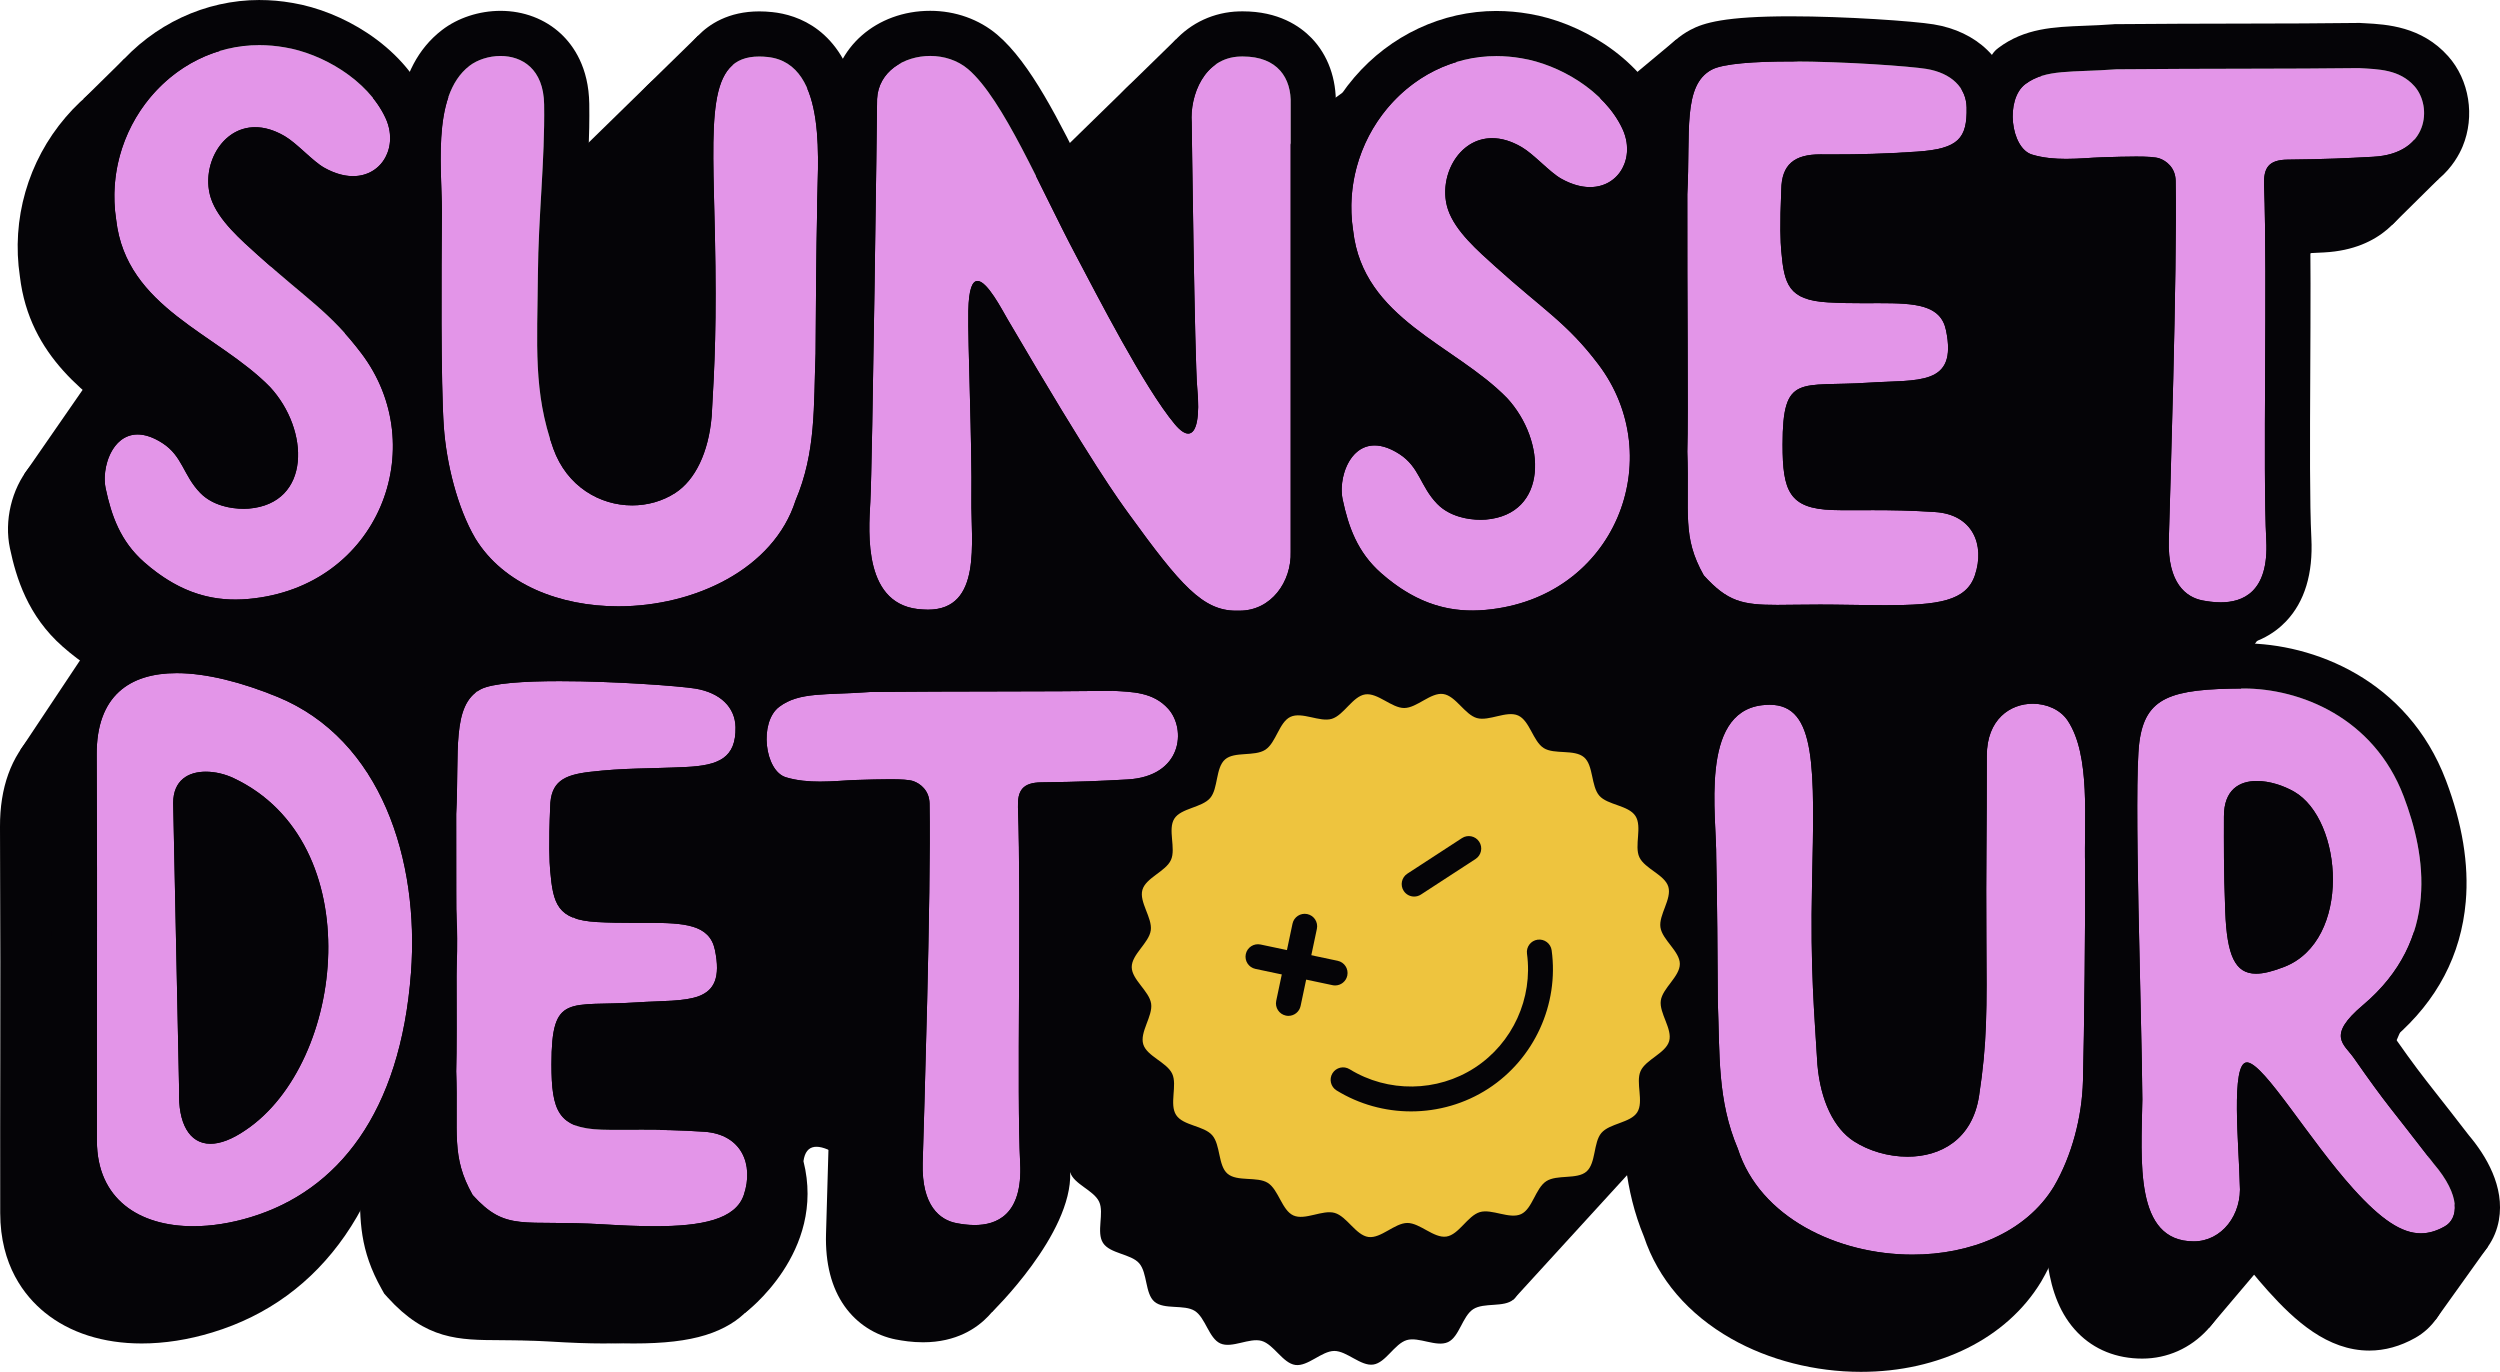
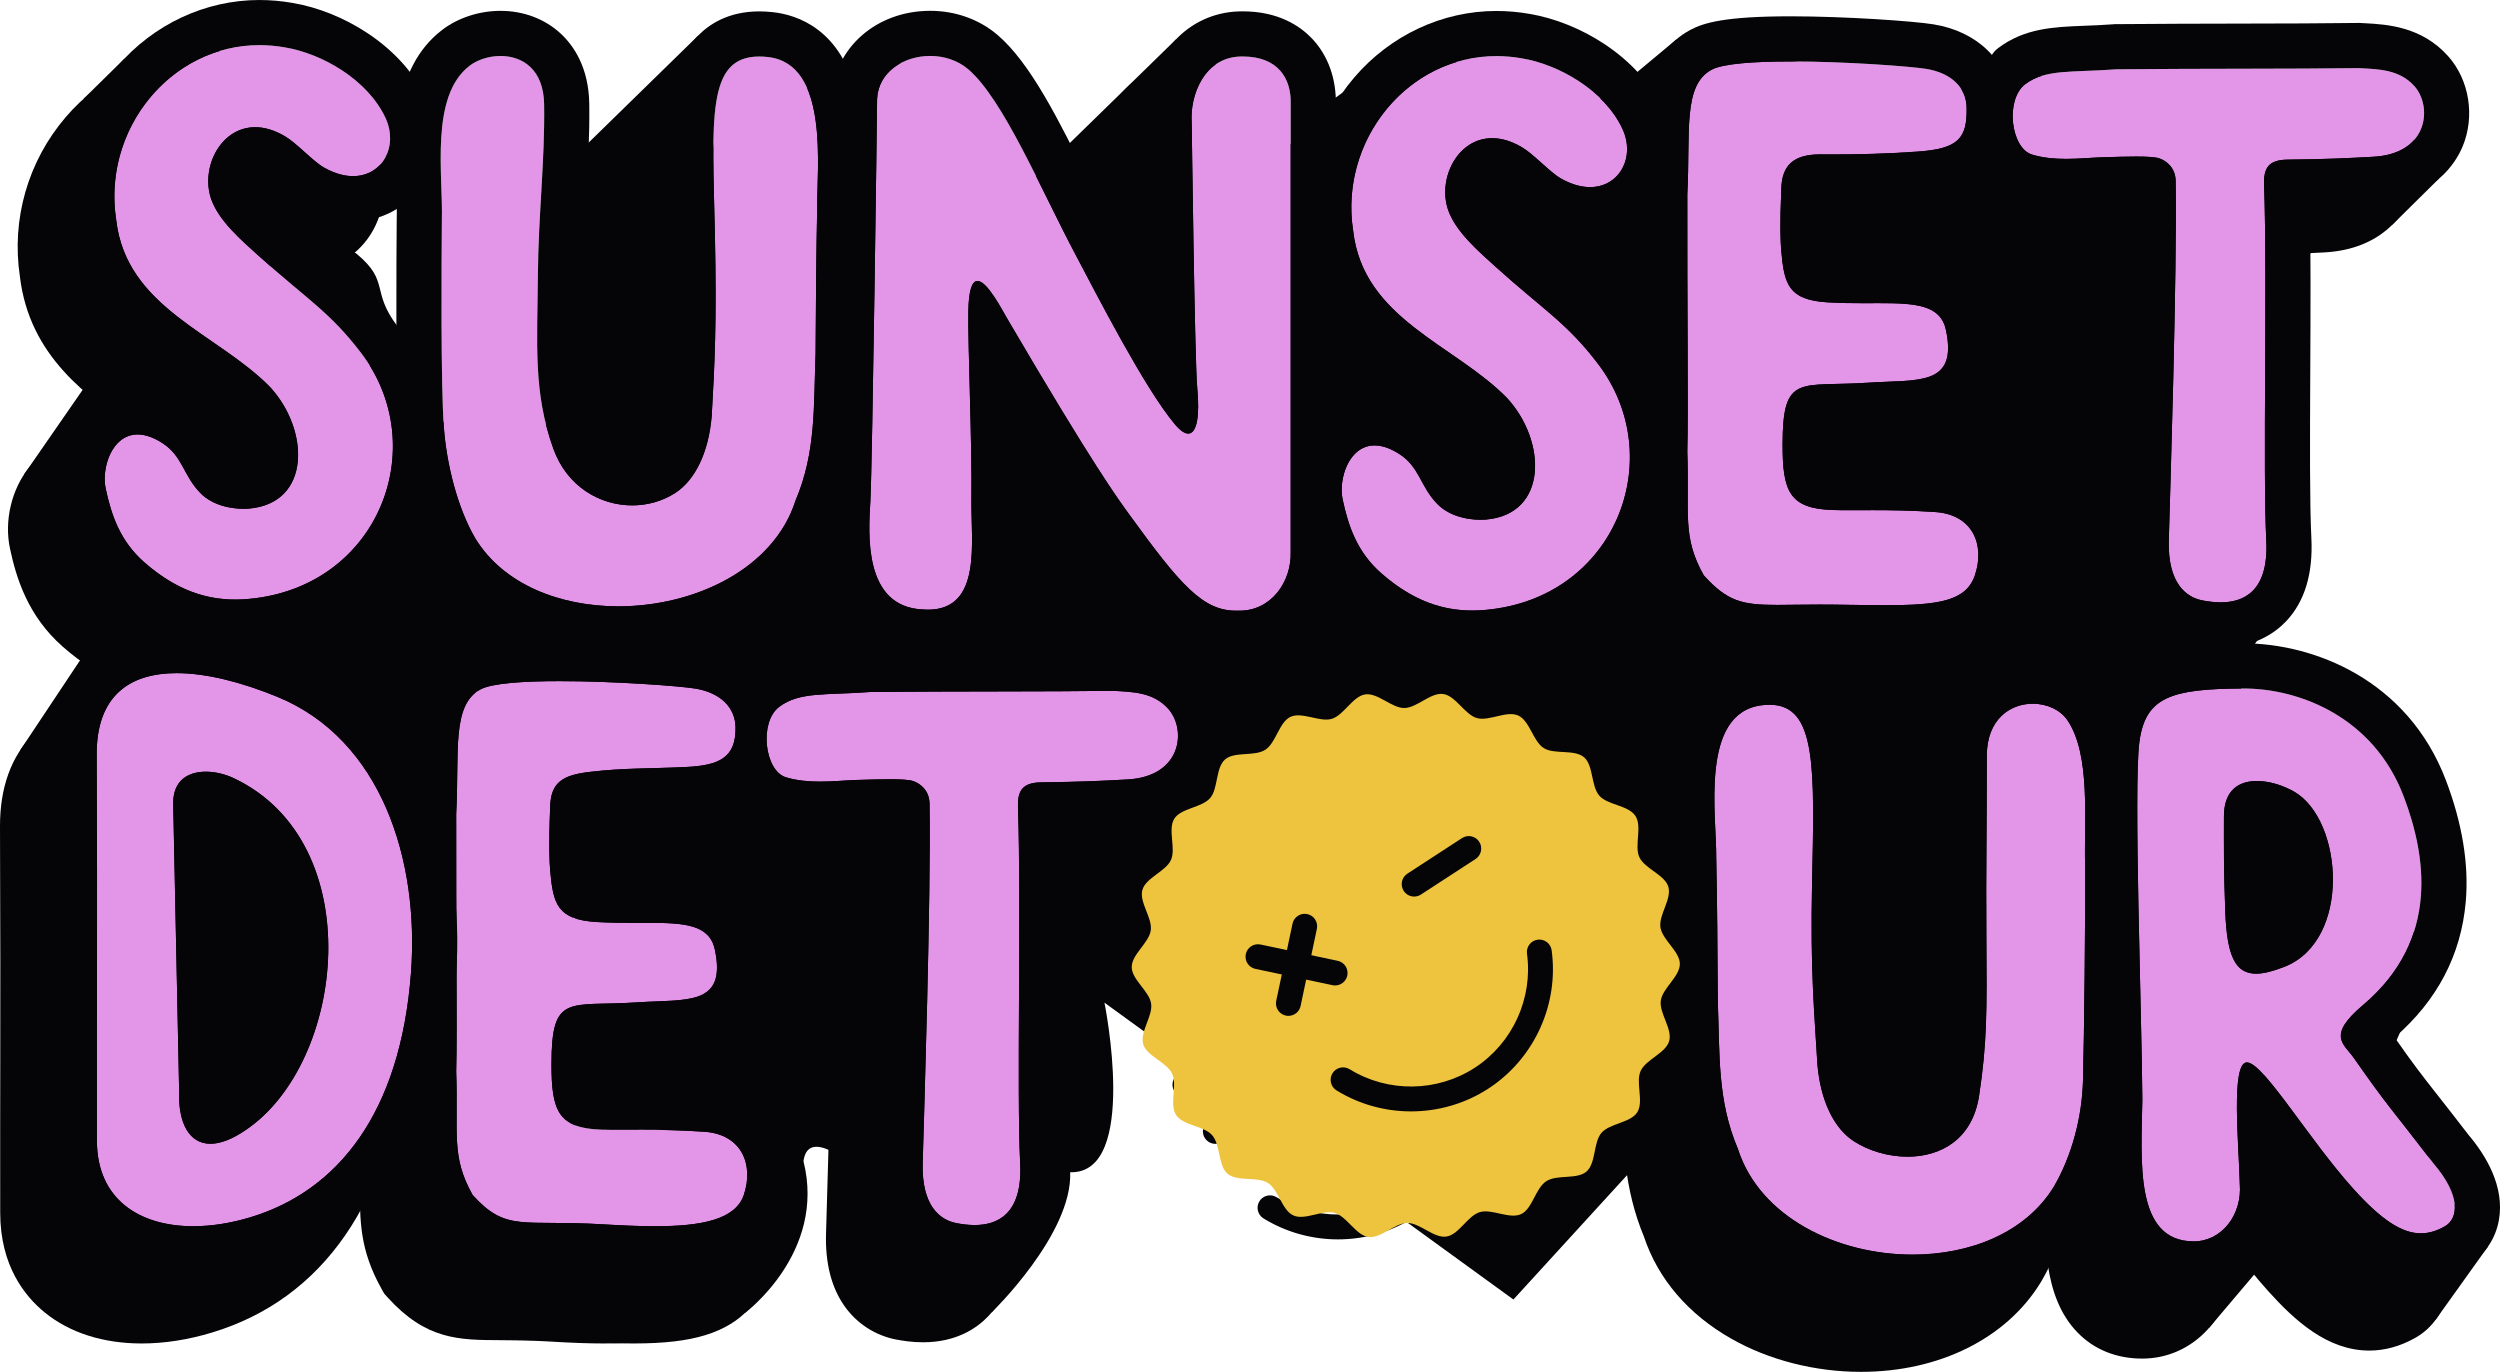
<svg xmlns="http://www.w3.org/2000/svg" viewBox="0 0 1163.22 638.31" id="Layer_2">
  <defs>
    <style>
      .cls-1 {
        fill: #e395e8;
      }

      .cls-2 {
        fill: #050407;
      }

      .cls-3 {
        fill: #eec43e;
      }
    </style>
  </defs>
  <g id="Pink">
    <g>
      <polygon points="38.81 46.05 57.9 27.27 64.76 45.42 38.81 46.05" class="cls-2" />
      <path d="M1134.64,83.3l-21.32,21.08-41.12,14.45-5.44,156.56-27.09,37.24h0l95.8,239.44,22.14,27.96-24.32,34.01-78.61-27.88-26.75,31.6-49.39-31.83-80.16-8.33-126.63-46.89-67.58,73.94-190.28-138.12s16.22,79.84-15.94,78.9c1.07,28.83-36.52,65.2-36.52,65.2,0,0-82.99-104.01-87.59-70.34,10.72,42.47-27.2,70.6-27.2,70.6l-132.94-308.66L750.54,42.9l29.3-24.44" class="cls-2" />
      <polyline points="9.28 349.26 48.73 289.97 11.15 220.82 50.54 163.93 191.76 171.14 229.43 363.55 9.28 349.26" class="cls-2" />
      <polyline points="547.4 18.09 482.05 81.89 405 331.97 543.61 339.84" class="cls-2" />
      <polyline points="324.89 16.51 267.26 72.82 253.24 235.21 356.05 241.14 324.89 16.51" class="cls-2" />
-       <path d="M377.39,112.08c-.1,3.5-.19,6.52-.17,8.82v.35s0,.34,0,.34c-.43,19.31-.58,42.6-.72,65.13v1.46s-.01.35-.01.35v.34c-.16,3.84-.26,7.71-.35,11.45-.5,20.23-1.02,41.15-10.28,63.46-6.58,19.75-20.81,36.18-41.2,47.56-17.7,9.88-39.35,15.33-60.95,15.33-16.88,0-33.18-3.33-47.15-9.61-16.03-7.21-28.95-18.32-37.37-32.13l-.09-.17-.1-.16c-9.31-15.91-15.82-38.63-17.42-60.76-1.56-21.73-1.13-79.3-.98-98.22v-.44c.11-3.68-.05-8.39-.22-13.38-.81-23.81-1.92-56.42,21.29-74.27,7.37-5.68,10.94,8.88,20.89,8.88,10.75,0,27.1-14.01,34.48-7.1,5.87,5.5,12.91,15.62,13.15,32.57.21,14.97-.62,29.45-1.43,43.45-.68,11.74-1.38,23.88-1.48,36.48-.04,4.62-.11,8.99-.18,13.22-.41,24.82-.67,41.23,6.14,60.18,4.16,11.59,14.01,12.49,16.93,12.49,3.19,0,6.17-.84,8.63-2.43,2.09-1.35,6.3-7.18,7.42-19.66,1.4-24.28,2.26-43.2,1.44-82.04-.1-4.52-.2-8.88-.31-13.05-.43-17.21-.8-32.07.17-44.1.92-11.49,3.28-26,13.38-36.36,4.98-5.11,13.95-11.21,28.39-11.21,1.94,0,3.98.11,6.05.33,11.69,1.22,32.35,7.97,39.5,39.48,3.37,14.81,2.89,31.35,2.55,43.42Z" class="cls-2" />
+       <path d="M377.39,112.08c-.1,3.5-.19,6.52-.17,8.82v.35s0,.34,0,.34c-.43,19.31-.58,42.6-.72,65.13v1.46s-.01.35-.01.35v.34c-.16,3.84-.26,7.71-.35,11.45-.5,20.23-1.02,41.15-10.28,63.46-6.58,19.75-20.81,36.18-41.2,47.56-17.7,9.88-39.35,15.33-60.95,15.33-16.88,0-33.18-3.33-47.15-9.61-16.03-7.21-28.95-18.32-37.37-32.13l-.09-.17-.1-.16v-.44c.11-3.68-.05-8.39-.22-13.38-.81-23.81-1.92-56.42,21.29-74.27,7.37-5.68,10.94,8.88,20.89,8.88,10.75,0,27.1-14.01,34.48-7.1,5.87,5.5,12.91,15.62,13.15,32.57.21,14.97-.62,29.45-1.43,43.45-.68,11.74-1.38,23.88-1.48,36.48-.04,4.62-.11,8.99-.18,13.22-.41,24.82-.67,41.23,6.14,60.18,4.16,11.59,14.01,12.49,16.93,12.49,3.19,0,6.17-.84,8.63-2.43,2.09-1.35,6.3-7.18,7.42-19.66,1.4-24.28,2.26-43.2,1.44-82.04-.1-4.52-.2-8.88-.31-13.05-.43-17.21-.8-32.07.17-44.1.92-11.49,3.28-26,13.38-36.36,4.98-5.11,13.95-11.21,28.39-11.21,1.94,0,3.98.11,6.05.33,11.69,1.22,32.35,7.97,39.5,39.48,3.37,14.81,2.89,31.35,2.55,43.42Z" class="cls-2" />
      <path d="M754.86,226.66c-1.76-16.69-8.12-32.69-18.4-46.27-11.51-15.2-21.06-23.2-33.16-33.34-5.05-4.23-10.78-9.03-17.45-15.06l-1.51-1.36c-4.63-4.17-13.26-11.93-14.7-16.28-.61-1.84.25-4.42,1.08-5.44.52.14,1.44.47,2.71,1.21,1.13.69,4,3.27,5.91,4.98,3.94,3.54,8.02,7.2,12.69,9.83,7.85,4.43,15.85,6.68,23.79,6.68,13.2,0,25.22-6.51,32.15-17.42,7.4-11.64,8.12-26.47,1.92-39.69-5.51-11.76-15.02-22.33-27.49-30.55-10.68-7.05-23.04-12.01-34.81-13.96-5.07-.89-10.22-1.34-15.28-1.34-25.22,0-49.34,11.27-66.18,30.93-17.58,20.53-25.34,47.55-21.33,74.19,4.44,37.28,31.7,56.07,53.63,71.18,8.85,6.1,17.21,11.86,23.49,18.2,7.77,8.56,8.05,18.8,6.7,20.51-.15.11-1.09.56-3.06.72-.05.01-.27.02-.63.02-2.6,0-4.66-.7-5.19-1.08-1.32-1.38-2.29-3.12-3.88-6.03-2.98-5.48-7.48-13.77-17.4-20.14-7.57-4.87-15.26-7.34-22.87-7.34-10.38,0-19.82,4.58-26.56,12.9-8.09,9.98-11.57,24.69-8.87,37.49,2.91,13.79,8.33,31.45,24.49,45.71,17.32,15.28,35.76,22.71,56.37,22.71,2.65,0,5.39-.12,8.14-.37,35.33-3.2,64.6-23.63,78.32-54.66,6.51-14.72,9.06-30.94,7.38-46.93ZM660.25,265.09c-.85-.11-1.73-.26-2.62-.45.89.19,1.77.33,2.62.45ZM624.18,294.75c2.79,2.08,5.54,3.87,8.26,5.38-2.72-1.51-5.47-3.29-8.26-5.38Z" class="cls-2" />
      <g>
        <path d="M80.38,88.91c-.53.53-1.03,1.1-1.51,1.69.48-.59.98-1.15,1.51-1.69ZM77.52,92.44c-.43.64-.82,1.29-1.19,1.97.37-.67.77-1.33,1.19-1.97ZM73.07,110.81c-.41-3.66-.04-7.42,1-10.95-1.05,3.53-1.42,7.28-1,10.95ZM74.07,99.87c.34-1.15.75-2.28,1.24-3.37-.48,1.09-.9,2.22-1.24,3.37ZM30.69,229.82c-.4.41-.78.86-1.14,1.32.36-.46.74-.9,1.14-1.32Z" class="cls-2" />
        <path d="M179.31,221.56c-1.75-16.69-8.12-32.69-18.4-46.27-11.51-15.2-21.06-23.2-33.15-33.34-5.05-4.23-10.78-9.03-17.45-15.06l-1.51-1.37c-4.64-4.16-13.26-11.92-14.7-16.27-.61-1.84.25-4.42,1.08-5.44.52.13,1.44.47,2.7,1.21,1.14.69,4.01,3.27,5.91,4.97,3.95,3.55,8.03,7.21,12.69,9.84,7.85,4.43,15.86,6.68,23.8,6.68,13.2,0,25.22-6.51,32.15-17.42,7.4-11.64,8.11-26.48,1.92-39.69-5.52-11.76-15.03-22.33-27.5-30.56-10.68-7.04-23.03-12-34.8-13.95-5.08-.89-10.22-1.34-15.28-1.34h-.01c-25.22,0-49.34,11.27-66.17,30.93-17.59,20.53-25.35,47.55-21.33,74.19,4.43,37.28,31.7,56.07,53.62,71.18,8.85,6.1,17.22,11.86,23.5,18.2,7.77,8.56,8.05,18.8,6.69,20.51-.14.11-1.08.55-3.05.72-.06,0-.27.02-.64.02-2.59,0-4.65-.7-5.19-1.08-1.32-1.39-2.29-3.12-3.87-6.03-2.98-5.48-7.48-13.77-17.4-20.15-7.57-4.86-15.26-7.33-22.87-7.33-10.39,0-19.82,4.58-26.57,12.9-8.08,9.97-11.57,24.69-8.86,37.49,2.91,13.79,8.32,31.45,24.49,45.71,17.32,15.28,35.76,22.71,56.37,22.71,2.64,0,5.38-.13,8.14-.38,35.32-3.19,64.6-23.62,78.32-54.65,6.5-14.72,9.05-30.94,7.37-46.93ZM76.33,94.41c.37-.68.76-1.33,1.19-1.97-.42.64-.82,1.3-1.19,1.97ZM78.87,90.6c.48-.59.98-1.16,1.51-1.69-.53.54-1.03,1.1-1.51,1.69ZM85.76,84.9c.66-.35,1.35-.65,2.06-.91-.71.26-1.39.57-2.06.91ZM93.17,82.81c-.21.02-.41.04-.62.07.21-.02.41-.05.62-.07ZM91.38,83.04c-.2.03-.41.07-.61.11.2-.04.4-.08.61-.11ZM74.07,99.87c-1.04,3.53-1.41,7.28-1,10.95-.41-3.66-.04-7.42,1-10.95ZM94.86,82.75c.15,0,.3,0,.44.01-.15,0-.3-.01-.44-.01ZM97.14,82.87c1.09.12,2.2.32,3.34.62-1.14-.29-2.25-.5-3.34-.62ZM30.69,229.82c-.4.42-.78.86-1.14,1.32.36-.46.74-.91,1.14-1.32Z" class="cls-2" />
        <path d="M80.38,88.91c-.53.53-1.03,1.1-1.51,1.69.48-.59.98-1.15,1.51-1.69ZM77.52,92.44c-.43.64-.82,1.29-1.19,1.97.37-.67.77-1.33,1.19-1.97ZM74.07,99.87c.34-1.15.75-2.28,1.24-3.37-.48,1.09-.9,2.22-1.24,3.37ZM73.07,110.81c-.41-3.66-.04-7.42,1-10.95-1.05,3.53-1.42,7.28-1,10.95ZM30.69,229.82c-.4.41-.78.86-1.14,1.32.36-.46.74-.9,1.14-1.32Z" class="cls-2" />
      </g>
      <path d="M967.19,436.27c.15,21.53-.42,79.93-1.01,100.75-.55,20.76-6.52,42.35-16.4,59.23l-.09.16-.1.16c-15.93,26.14-47.22,41.74-83.71,41.74-21.36,0-42.77-5.46-60.27-15.39-20.07-11.38-34.12-27.79-40.69-47.49-9.25-22.31-9.77-43.23-10.27-63.47-.1-3.73-.19-7.6-.34-11.44v-.35s-.02-.34-.02-.34v-1.43c-.14-22.54-.29-45.84-.72-65.16v-.34s-.01-.35-.01-.35c.03-2.6-.15-6.39-.34-10.4-.6-12.48-1.34-28.01,1.7-42.33,2.04-9.62,5.65-17.67,10.73-23.92,6.84-8.41,16.28-13.6,27.3-15.02,2.19-.28,4.35-.42,6.41-.42,13.34,0,21.86,5.85,26.66,10.75,15.77,16.11,15.17,44.18,14.18,90.69l-.07,3.32c-.7,32.79.47,51,1.71,70.28.24,3.81.49,7.74.73,11.75,1.11,12.48,5.32,18.32,7.41,19.67,3.65,2.36,8.86,3.82,13.59,3.82,10.07,0,11.74-5.42,12.52-10.51,3.5-22.98,3.4-37.09,3.16-71.19-.13-17.55-.04-30.73.05-44.68.08-11.46.16-23.31.15-39.12-.02-16.88,6.9-27.35,12.71-33.17,7.79-7.79,18.33-12.09,29.67-12.09,13.95,0,26.56,6.44,33.74,17.23,12.1,18.18,11.83,43.02,11.6,64.94-.06,4.95-.11,9.62.01,13.68v.22s.01.22.01.22Z" class="cls-2" />
      <path d="M597.54,72.48v207.48c.32,13.34-4.6,26.25-13.54,35.48-8.28,8.55-19.37,13.25-31.23,13.25h-.73c-.3,0-.61,0-.91,0-17.37,0-28.91-8.98-36.09-15.74-8.69-8.19-17.81-20.03-30.61-37.71l-.51-.69c-4.53-6.25-12.9-17.79-35.33-54.97.31,13.27.53,26.47.39,36.81-.03,2.47.05,5.42.13,8.54.46,16.82,1.04,37.75-12.73,51.9-5.05,5.19-14.12,11.38-28.62,11.38-1.11,0-2.27-.04-3.42-.12-12.51-.57-23.23-5.42-31.03-14.02-15.71-17.34-14.18-43.46-13.37-57.49l.05-.88c.86-14.93,3.1-177.63,3.11-186.12v-.49l.02-.48c1.06-22.83,20.7-40.04,45.69-40.04,11.68,0,22.77,3.95,31.22,11.13,15.47,13.16,28.65,39.8,42.6,68.02,4.32,8.74,8.41,17,12.46,24.65,1.12,2.11,2.41,4.55,3.83,7.26,3.07,5.84,7.24,13.77,11.85,22.25-.66-32.59-1.16-72.07-1.27-80.46-.86-14.37,3.95-28.81,12.94-38.76,7.76-8.58,18.45-13.49,30.1-13.82.58,0,1.16-.02,1.72-.02,16.53,0,26.54,6.78,32.03,12.47,7.6,7.89,11.59,18.95,11.25,31.18Z" class="cls-2" />
      <path d="M914.83,297.86c-2.9,8.66-9.98,20.02-27.2,25.01-9.38,2.72-20.53,3.27-34.37,3.27-5.15,0-10.78-.08-16.74-.16-2.39-.03-4.87-.07-7.43-.1-2.03-.02-4.04-.04-6.16-.04-4.27,0-8.19.05-11.64.1-2.95.04-5.73.07-8.32.07-21.06,0-33.88-3.09-49.8-20.67l-1.59-1.76-1.15-2.06c-10.31-18.35-10.23-31.85-10.14-48.94.03-5.23.06-11.16-.18-18.13l-.02-.67.02-.68c.3-10.32.21-33.03.1-59.33-.08-18.83-.16-40.17-.11-59.89v-.52l.03-.52c.32-6.17.39-12.05.45-17.75.12-10.83.22-20.18,2-28.86,2.77-13.5,96.67,54.24,107.14,48.64,6.12-3.27-71.18-83.73-40.53-83.73,25.27,0,57.24,2.23,66.47,3.74,9.97,1.62,18.59,5.73,24.95,11.88,7.18,6.95,11.24,16.32,11.44,26.38.11,5.56.4,20.33-10.74,30.84-8.98,8.48-21.17,10.36-31.91,11.08-17.4,1.17-29.76,1.33-40.52,1.33-1.07,0-2.15-.01-3.23-.01-.36,9.86-.33,17.27.08,22.05.18,2.02.35,3.56.5,4.72.43.04.91.08,1.45.11,5.35.32,10.61.36,15.04.36,1.31,0,2.6,0,3.87,0,1.25,0,2.48-.01,3.69-.01,9.6,0,18.91.22,27.21,2.78,13.08,4.05,21.79,13.44,24.52,26.45,1.12,5.37,4.54,21.69-5.67,34.78-10.4,13.34-26.8,13.98-41.26,14.55-2.75.11-5.6.22-8.4.41-5.92.39-11.11.5-15.28.59-1.54.03-3.22.07-4.79.12-.11,1.76-.19,4.08-.19,7.14,0,4.56.17,7.45.36,9.28.71.07,1.58.13,2.63.16,1.95.06,4.19.09,7.27.09,1.57,0,3.21,0,4.91,0,1.91-.01,3.9-.02,5.99-.02,7.62,0,17.94.11,30.31.93,14.08.94,25.73,7.28,32.81,17.84,7.31,10.92,8.82,25.2,4.13,39.17Z" class="cls-2" />
      <path d="M1121.82,91.69c-3.02,7.26-13.01,24.3-40.41,25.76-10.59.57-18.5.97-30.7,1.21.49,21.97.35,50.54.22,78.29-.15,31.54-.29,61.33.51,76.9.85,16.61-3.11,29.66-11.77,38.78-5.28,5.55-14.83,12.17-30.39,12.17-5.17,0-9.57-.72-12.43-1.26h-.04s-.03-.02-.03-.02c-9.78-1.89-18.32-7.41-24.05-15.55-6.09-8.64-8.99-19.96-8.61-33.63.07-2.32.17-5.76.3-10.1.89-30.05,3.15-106.08,2.98-146.85-3.49.05-7.66.17-12.85.33-1.46.04-3.25.15-5.16.27-3.58.23-7.63.48-12.05.48-8.34,0-15.53-.95-21.98-2.92-11.89-3.62-11.72-14.66-14.31-29.38-1.18-6.71-3.05-13.66-1.5-19.98,2.1-8.6-.16-15.53,6.22-20.32,12.35-9.26,25.82-9.78,40.08-10.34,4.19-.16,8.52-.33,13.38-.69l.69-.06h.68c20.18-.19,39.57-.22,58.33-.26,19.74-.04,38.38-.07,54.41-.29h.76s.75.04.75.04c.57.03,1.13.06,1.7.09,9.79.53,26.16,1.42,38.53,15.31,9.89,11.09,12.59,27.98,6.74,42.02Z" class="cls-2" />
      <path d="M542.03,391.44c-3.02,7.25-13.01,24.29-40.4,25.76-10.59.57-18.51.96-30.71,1.2.49,21.97.36,50.54.23,78.29-.15,31.54-.3,61.33.5,76.91.85,16.61-3.11,29.66-11.77,38.77-5.28,5.56-14.83,12.18-30.39,12.18-5.16,0-9.57-.72-12.43-1.27h-.07c-9.77-1.9-18.31-7.42-24.05-15.56-6.09-8.64-8.99-19.96-8.6-33.64.06-2.31.16-5.74.29-10.07.89-30.06,3.15-106.1,2.98-146.87-3.49.04-7.66.16-12.85.32-1.45.05-3.25.16-5.15.28-3.58.22-7.64.48-12.06.48-8.33,0-15.52-.96-21.98-2.92-11.88-3.62-20.53-14.57-23.11-29.29-1.18-6.72-.99-13.61.56-19.94,2.11-8.6,6.59-15.67,12.96-20.45,12.35-9.26,25.82-9.79,40.09-10.34,4.18-.17,8.51-.34,13.37-.7l.69-.05h.69c20.17-.19,39.56-.23,58.32-.26,19.74-.04,38.39-.08,54.42-.29h.75s.75.03.75.03c.57.04,1.14.07,1.71.1,9.78.53,26.15,1.42,38.53,15.31,9.88,11.08,12.59,27.97,6.73,42.02Z" class="cls-2" />
      <path d="M342.01,596.19c-2.8,8.37-9.89,19.49-27.72,25-8.63,2.67-19.26,3.91-33.46,3.91-7,0-14.88-.28-25.56-.93-9.1-.54-16.23-.57-22.52-.6-19.28-.08-34.51-.15-52.4-19.9l-1.58-1.76-1.16-2.06c-10.3-18.35-10.23-31.85-10.13-48.94.03-5.23.06-11.16-.19-18.13l-.02-.67.02-.68c.3-10.32.21-33.03.1-59.32-.07-18.83-.16-40.17-.11-59.9v-.52s.03-.52.03-.52c.33-6.17.39-12.05.45-17.74.12-10.84.22-20.19,2.01-28.87,2.77-13.49,9.48-23.18,19.94-28.78,6.12-3.27,16.01-6.3,46.66-6.3,25.27,0,57.25,2.22,66.47,3.73,9.97,1.62,18.6,5.73,24.95,11.88,7.18,6.95,1.24,16.32,1.44,26.38.35,17.6,2.3,27.07-4.52,31.91-8.94,6.35-19.95,7.63-28.54,8.03-6.13.29-11.56.43-16.35.56-9.57.24-17.13.44-26.92,1.59-.02,0-.04,0-.06.01-.5,13.56-.18,20.29.08,23.19.17,2.02.34,3.56.49,4.72.43.04.91.08,1.45.11,5.35.32,10.61.36,15.04.36,1.32,0,2.61,0,3.87,0h3.69c9.6,0,18.91.21,27.22,2.77,13.08,4.05,21.78,13.44,24.51,26.45,1.13,5.37,4.55,21.69-5.67,34.78-10.4,13.34-26.79,13.98-41.26,14.55-2.75.11-5.59.22-8.4.41-5.92.39-11.11.5-15.27.59-1.54.03-3.23.07-4.8.12-.11,1.76-.18,4.08-.19,7.14,0,4.56.17,7.45.37,9.28.71.07,1.57.13,2.62.16,1.95.06,4.19.09,7.27.09,1.57,0,3.21-.01,4.91-.01,1.91,0,3.91-.02,5.99-.02,8.09,0,18.02.11,30.31.93,14.08.94,25.73,7.28,32.81,17.84,7.32,10.92,8.82,25.2,4.13,39.17Z" class="cls-2" />
      <path d="M356.01,596.19c-2.8,8.37-9.89,19.49-27.72,25-8.63,2.67-19.26,3.91-33.46,3.91-7,0-14.88-.28-25.56-.93-9.1-.54-16.23-.57-22.52-.6-19.28-.08-34.51-.15-52.4-19.9l-1.58-1.76-1.16-2.06c-10.3-18.35-10.23-31.85-10.13-48.94.03-5.23.06-11.16-.19-18.13l-.02-.67.02-.68c.3-10.32.21-33.03.1-59.32-.07-18.83-.16-40.17-.11-59.9v-.52s.03-.52.03-.52c.33-6.17.39-12.05.45-17.74.12-10.84.22-20.19,2.01-28.87,2.77-13.49,9.48-23.18,19.94-28.78,6.12-3.27,16.01-6.3,46.66-6.3,25.27,0,57.25,2.22,66.47,3.73,9.97,1.62,18.6,5.73,24.95,11.88,7.18,6.95,1.24,16.32,1.44,26.38.35,17.6,2.3,27.07-4.52,31.91-8.94,6.35-19.95,7.63-28.54,8.03-6.13.29-11.56.43-16.35.56-9.57.24-17.13.44-26.92,1.59-.02,0-.04,0-.06.01-.5,13.56-.18,20.29.08,23.19.17,2.02.34,3.56.49,4.72.43.04.91.08,1.45.11,5.35.32,10.61.36,15.04.36,1.32,0,2.61,0,3.87,0h3.69c9.6,0,18.91.21,27.22,2.77,13.08,4.05,21.78,13.44,24.51,26.45,1.13,5.37,4.55,21.69-5.67,34.78-10.4,13.34-26.79,13.98-41.26,14.55-2.75.11-5.59.22-8.4.41-5.92.39-11.11.5-15.27.59-1.54.03-3.23.07-4.8.12-.11,1.76-.18,4.08-.19,7.14,0,4.56.17,7.45.37,9.28.71.07,1.57.13,2.62.16,1.95.06,4.19.09,7.27.09,1.57,0,3.21-.01,4.91-.01,1.91,0,3.91-.02,5.99-.02,8.09,0,18.02.11,30.31.93,14.08.94,25.73,7.28,32.81,17.84,7.32,10.92,8.82,25.2,4.13,39.17Z" class="cls-2" />
      <path d="M188.18,487.67c-2.64,35.23-11.95,64.59-27.68,87.27-15.33,22.1-36.09,37.25-61.71,45.03-11.2,3.41-22.26,5.13-32.87,5.13-17.88,0-33.45-4.97-45.04-14.37-9.46-7.68-20.75-21.95-20.78-46.36-.04-29.93-.01-50.76.03-70.9.04-29.49.09-57.34-.13-108.74-.08-18.23,5.17-32.79,15.6-43.27,12.93-12.98,30.3-15.71,42.61-15.71,15.98,0,34.42,4.24,54.82,12.6,27.63,11.32,49.08,33.15,62.04,63.11,10.91,25.23,15.44,55.04,13.11,86.21Z" class="cls-2" />
      <path d="M1138.71,601.24c-1.6,9.07-7.04,16.82-14.91,21.25-6.98,3.93-14.17,5.92-21.39,5.92-19.48,0-34.71-13.99-47.04-27.67-5.62-6.24-11.11-13.13-16.33-19.97.03.89.06,1.76.08,2.58.91,13.15-3.42,25.97-11.96,35.28-7.99,8.7-18.77,13.5-30.36,13.51h-.05c-11.94,0-22.32-4.17-30.04-12.08-16.27-16.66-15.62-44.05-15.04-68.21.05-2.32.11-4.6.15-6.83-.07-11.49-.5-30.16-.96-49.93-1.38-60.29-2.21-104.12-.25-119,1.09-8.29,3.34-15.12,6.87-20.89,4.12-6.75,9.96-11.98,17.37-15.54,11.48-5.52,25.6-6.69,44.66-6.77h.43c32.27,0,76.28,16.7,94.13,63.77,7.63,20.11,10.73,39.12,9.21,56.48-2.16,24.75-13.29,45.98-33.1,63.12,9.13,13,12.54,17.34,19.53,26.25,3.67,4.67,8.23,10.46,14.96,19.21,8.03,9.51,16.8,23.94,14.04,39.52Z" class="cls-2" />
      <g>
-         <path d="M726.95,439.21c3.26,5.01-.63,13.9,1.82,19.17,2.51,5.4,11.8,8.16,13.48,13.75,1.71,5.68-4.53,13.11-3.67,18.9.87,5.85,9,11.14,9.03,17,.03,5.9-8.05,11.27-8.86,17.09-.81,5.83,5.51,13.19,3.89,18.85-1.62,5.65-10.88,8.54-13.29,13.93-2.4,5.35,1.6,14.19-1.56,19.19-3.13,4.94-12.82,5.1-16.68,9.61-3.79,4.43-2.46,14.04-6.94,17.96-4.37,3.82-13.71,1.24-18.72,4.5-5.01,3.26-6.43,12.85-11.69,15.3-5.4,2.51-13.65-2.6-19.23-.92-5.68,1.71-9.75,10.51-15.54,11.37-5.85.87-12.32-6.36-18.18-6.33s-12.29,7.33-18.11,6.52c-5.83-.81-10.01-9.56-15.67-11.19-5.65-1.62-13.83,3.6-19.22,1.18-5.35-2.4-6.9-11.97-11.89-15.14-4.94-3.13-14.26-.43-18.77-4.29-4.43-3.79-3.2-13.41-7.12-17.89-3.82-4.37-13.53-4.41-16.79-9.42-3.26-5.01.63-13.9-1.82-19.17-2.51-5.4-11.8-8.16-13.48-13.75-1.71-5.68,4.53-13.11,3.67-18.9-.87-5.85-9-11.14-9.03-17-.03-5.9,8.05-11.27,8.86-17.09.81-5.83-5.51-13.19-3.89-18.85,1.62-5.65,10.88-8.54,13.29-13.93,2.4-5.35-1.6-14.19,1.56-19.19s12.82-5.1,16.68-9.61c3.79-4.43,2.46-14.04,6.94-17.96,4.37-3.82,13.71-1.24,18.72-4.5,5.01-3.26,6.43-12.85,11.69-15.3,5.4-2.51,13.65,2.6,19.23.92s9.75-10.51,15.54-11.37c5.85-.87,12.32,6.36,18.18,6.33s12.29-7.33,18.11-6.52c5.83.81,10.01,9.56,15.67,11.19,5.65,1.62,13.83-3.6,19.22-1.18,5.35,2.4,6.9,11.97,11.89,15.14,4.94,3.13,14.26.43,18.77,4.29,4.43,3.79,3.2,13.41,7.12,17.89,3.82,4.37,13.53,4.41,16.79,9.42Z" class="cls-2" />
        <g>
          <path d="M587.22,518.07c-.4,0-.8-.04-1.2-.13l-35.89-7.58c-3.13-.66-5.13-3.74-4.47-6.87.66-3.13,3.73-5.13,6.87-4.47l35.89,7.58c3.13.66,5.13,3.74,4.47,6.87-.58,2.73-2.98,4.6-5.66,4.6Z" class="cls-2" />
          <path d="M565.48,532.22c-.4,0-.8-.04-1.2-.13-3.13-.66-5.13-3.74-4.47-6.87l7.58-35.89c.66-3.13,3.73-5.13,6.87-4.47,3.13.66,5.13,3.74,4.47,6.87l-7.58,35.89c-.58,2.73-2.98,4.6-5.66,4.6Z" class="cls-2" />
        </g>
        <path d="M623.99,476.71c-1.89,0-3.75-.93-4.86-2.63-1.75-2.68-.99-6.27,1.69-8.02l25.42-16.55c2.68-1.75,6.27-.99,8.02,1.69,1.75,2.68.99,6.27-1.69,8.02l-25.42,16.55c-.98.64-2.07.94-3.16.94Z" class="cls-2" />
        <path d="M622.54,576.67c-12.03,0-24.07-3.25-34.66-9.76-2.72-1.68-3.57-5.25-1.9-7.97,1.68-2.72,5.24-3.58,7.97-1.9,17.86,11,40.74,10.71,58.3-.72,17.56-11.43,27.07-32.25,24.24-53.03-.43-3.17,1.79-6.09,4.96-6.52,3.16-.43,6.09,1.79,6.52,4.96,3.43,25.2-8.11,50.43-29.4,64.3-10.89,7.09-23.46,10.64-36.04,10.64Z" class="cls-2" />
      </g>
      <path d="M701.14,185.14c-24.41-24.91-66.85-36.67-71.53-77.72-7.11-45.71,31.28-88.59,78.45-80.27,17.27,2.84,38.5,15,46.81,32.73,7.99,17.04-6.87,35.45-28.53,23.22-5.34-3.02-12.55-11.26-18.29-14.63-24.1-14.16-40.39,10.76-34.35,28.95,3.4,10.26,14.33,19.61,22.06,26.6,22.26,20.12,33.28,26.14,47.94,45.5,32.96,43.53,8.09,108.79-52.44,114.26-15.02,1.36-31.17-1.68-48.72-17.17-10.95-9.66-15.15-21.55-17.84-34.3-2.53-11.99,6.07-34.12,26.4-21.05,9.45,6.08,9.66,14.97,17.59,23.16,6.78,7.02,17.62,7.75,22.63,7.33,29.08-2.44,28.35-36.61,9.83-56.62h0Z" class="cls-1" />
      <path d="M696.31,26.1c3.84,0,7.77.34,11.76,1.04,17.27,2.84,38.5,15,46.81,32.73,6.18,13.18-1.32,27.19-15.06,27.19-4.02,0-8.57-1.2-13.47-3.97-5.34-3.02-12.55-11.26-18.29-14.63-4.96-2.92-9.6-4.18-13.77-4.18-16.09,0-25.37,18.69-20.58,33.13,3.4,10.26,14.33,19.61,22.06,26.6,22.26,20.12,33.28,26.14,47.94,45.5,32.96,43.53,8.09,108.79-52.44,114.26-2.06.19-4.14.29-6.25.29-13.23,0-27.33-4.1-42.47-17.46-10.95-9.66-15.15-21.55-17.84-34.3-1.99-9.4,2.88-25.05,14.88-25.05,3.3,0,7.13,1.18,11.51,4,9.45,6.08,9.66,14.97,17.59,23.16,5.84,6.04,14.69,7.43,20.24,7.43.89,0,1.7-.04,2.39-.09,29.08-2.44,28.35-36.61,9.83-56.62-24.41-24.91-66.85-36.67-71.53-77.72-6.51-41.85,25.11-81.31,66.69-81.32h0ZM696.31,5.1h0c-25.22,0-49.34,11.27-66.18,30.93-17.58,20.53-25.34,47.54-21.33,74.19,4.43,37.28,31.7,56.07,53.62,71.18,8.85,6.1,17.22,11.86,23.49,18.21,7.77,8.56,8.05,18.8,6.7,20.51-.15.11-1.09.56-3.06.72-.06,0-.27.02-.64.02-2.59,0-4.66-.7-5.19-1.08-1.32-1.38-2.29-3.11-3.87-6.03-2.98-5.48-7.48-13.77-17.4-20.14-7.57-4.87-15.26-7.33-22.87-7.33-10.38,0-19.82,4.58-26.56,12.9-8.09,9.98-11.57,24.69-8.87,37.49,2.91,13.79,8.33,31.45,24.49,45.71,17.32,15.28,35.76,22.71,56.37,22.71,2.65,0,5.39-.13,8.14-.38,35.32-3.19,64.6-23.63,78.32-54.66,6.51-14.71,9.05-30.94,7.37-46.93-1.76-16.69-8.12-32.69-18.4-46.27-11.51-15.2-21.06-23.21-33.15-33.34-5.05-4.23-10.78-9.03-17.45-15.06l-1.51-1.36c-4.63-4.17-13.26-11.93-14.7-16.27-.61-1.85.25-4.43,1.08-5.44.52.13,1.45.47,2.71,1.21,1.14.69,4.01,3.27,5.91,4.98,3.95,3.54,8.03,7.2,12.69,9.83,7.85,4.43,15.86,6.68,23.8,6.68,13.2,0,25.22-6.51,32.15-17.42,7.4-11.64,8.11-26.47,1.92-39.69-5.52-11.76-15.02-22.33-27.5-30.56-10.68-7.05-23.04-12-34.8-13.96-5.08-.89-10.22-1.34-15.29-1.34h0Z" class="cls-2" />
      <path d="M125.6,180.03c-24.41-24.91-66.85-36.67-71.53-77.72-7.11-45.71,31.28-88.59,78.45-80.27,17.27,2.84,38.5,15,46.81,32.73,7.99,17.04-6.87,35.45-28.53,23.22-5.34-3.02-12.55-11.26-18.29-14.63-24.1-14.16-40.39,10.76-34.35,28.95,3.4,10.26,14.33,19.61,22.06,26.6,22.26,20.12,33.28,26.14,47.94,45.5,32.96,43.53,8.09,108.79-52.44,114.26-15.02,1.36-31.17-1.68-48.72-17.17-10.95-9.66-15.15-21.55-17.84-34.3-2.53-11.99,6.07-34.12,26.4-21.05,9.45,6.08,9.66,14.97,17.59,23.16,6.78,7.02,17.62,7.75,22.63,7.33,29.08-2.44,28.35-36.61,9.83-56.62h0Z" class="cls-1" />
      <path d="M120.76,21c3.84,0,7.77.34,11.76,1.04,17.27,2.84,38.5,15,46.81,32.73,6.18,13.18-1.32,27.19-15.06,27.19-4.02,0-8.57-1.2-13.47-3.97-5.34-3.02-12.55-11.26-18.29-14.63-4.96-2.92-9.6-4.18-13.78-4.18-16.09,0-25.37,18.69-20.58,33.13,3.4,10.26,14.33,19.61,22.06,26.6,22.26,20.12,33.28,26.14,47.94,45.5,32.96,43.53,8.09,108.79-52.44,114.26-2.06.19-4.14.29-6.25.29-13.23,0-27.33-4.1-42.47-17.46-10.95-9.66-15.15-21.55-17.84-34.3-1.99-9.4,2.88-25.05,14.88-25.05,3.3,0,7.13,1.18,11.51,4,9.45,6.08,9.66,14.97,17.59,23.16,5.84,6.04,14.69,7.43,20.24,7.43.89,0,1.7-.04,2.39-.09,29.08-2.44,28.35-36.61,9.83-56.62-24.41-24.91-66.85-36.67-71.53-77.72-6.51-41.85,25.11-81.31,66.69-81.32h0ZM120.76,0h0c-25.22,0-49.34,11.27-66.18,30.93-17.58,20.53-25.34,47.55-21.33,74.19,4.43,37.28,31.7,56.07,53.62,71.18,8.85,6.1,17.22,11.86,23.49,18.21,7.77,8.56,8.05,18.8,6.7,20.51-.15.11-1.09.56-3.06.72-.06,0-.27.02-.64.02-2.59,0-4.66-.7-5.19-1.08-1.32-1.38-2.29-3.11-3.87-6.03-2.98-5.48-7.48-13.77-17.4-20.14-7.57-4.87-15.26-7.33-22.87-7.33-10.38,0-19.82,4.58-26.56,12.9-8.09,9.98-11.57,24.69-8.87,37.49,2.91,13.79,8.33,31.45,24.49,45.71,17.32,15.28,35.76,22.71,56.37,22.71,2.65,0,5.39-.13,8.14-.38,35.32-3.19,64.6-23.63,78.32-54.66,6.51-14.71,9.05-30.94,7.37-46.93-1.76-16.69-8.12-32.69-18.4-46.27-12.46-16.45-3.43-20.65-18.79-33.52-5.05-4.23-25.15-8.86-31.82-14.88l-1.51-1.36c-4.63-4.17-13.26-11.93-14.7-16.27-.61-1.85.25-4.43,1.08-5.44.52.13,1.45.47,2.71,1.21,1.14.69,4.01,3.27,5.91,4.98,3.95,3.54,8.03,7.2,12.69,9.83,7.85,4.43,15.86,6.68,23.8,6.68,13.2,0,25.22-6.51,32.15-17.42,7.4-11.64,8.11-26.48,1.92-39.69-5.52-11.76-15.02-22.33-27.5-30.56-10.68-7.05-23.03-12-34.8-13.96-5.08-.89-10.22-1.34-15.29-1.34h0Z" class="cls-2" />
      <path d="M380.21,97.57c-.44,19.91-.59,44.32-.73,66.93-.95,24.45.29,45.75-9.32,68.39-10.18,31.87-46.98,49.23-82.46,49.23-27.11,0-53.46-10.14-66.58-31.67-8.39-14.34-13.39-34.92-14.6-51.67-1.48-20.45-1.09-75.57-.93-96.55.6-20.85-5.63-57.37,12.87-71.61,3.61-2.78,8.99-4.57,14.44-4.57,9.91,0,20.05,5.92,20.28,22.58.38,26.45-2.68,51.11-2.91,79.46-.26,32.13-2.24,54.4,7.19,80.67,6.33,17.62,21.66,26.39,36.7,26.39,7.06,0,14.06-1.93,20.03-5.79,9.21-5.95,15.52-18.77,16.96-35.78,1.39-23.89,2.35-43.42,1.5-84-1.15-54.23-4.15-83.28,20.62-83.28,1.23,0,2.52.07,3.88.22,28.96,3.02,22.86,51.59,23.06,71.05Z" class="cls-1" />
      <path d="M370.16,232.89c-10.18,31.87-46.98,49.23-82.46,49.23-27.11,0-53.46-10.14-66.58-31.67-8.39-14.34-13.39-34.92-14.6-51.67-1.48-20.45-1.09-75.57-.93-96.55.6-20.85-5.63-57.37,12.87-71.61,3.61-2.78,8.99-4.57,14.44-4.57,9.91,0,20.05,5.92,20.28,22.58.38,26.45-2.68,51.11-2.91,79.46-.26,32.13-2.24,54.4,7.19,80.67,6.33,17.62,21.66,26.39,36.7,26.39,7.06,0,14.06-1.93,20.03-5.79,9.21-5.95,15.52-18.77,16.96-35.78,1.39-23.89,2.35-43.42,1.5-84-1.15-54.23-4.15-83.28,20.62-83.28,1.23,0,2.52.07,3.88.22,28.96,3.02,22.86,51.59,23.06,71.05-.44,19.91-.59,44.32-.73,66.93-.95,24.45.29,45.75-9.32,68.39ZM398.83,45.11c-7.15-31.51-27.81-38.26-39.5-39.48-2.07-.22-4.11-.33-6.05-.33-14.44,0-23.41,6.1-28.39,11.21-10.1,10.36-12.46,24.87-13.38,36.36-.97,12.03-.6,26.89-.17,44.1.11,4.17.21,8.53.31,13.05.82,38.84-.04,57.76-1.44,82.04-1.12,12.48-5.33,18.31-7.42,19.66-2.46,1.59-5.44,2.43-8.63,2.43-2.92,0-12.77-.9-16.93-12.49-6.81-18.95-6.55-35.36-6.14-60.18.07-4.23.14-8.6.18-13.22.1-12.6.8-24.74,1.48-36.48.81-14,1.64-28.48,1.43-43.45-.24-16.95-7.28-27.07-13.15-32.57-7.38-6.91-17.37-10.71-28.12-10.71-9.95,0-19.88,3.25-27.25,8.93-23.21,17.85-22.1,50.46-21.29,74.27.17,4.99.33,9.7.23,13.38v.22s-.01.22-.01.22c-.15,18.92-.58,76.49.98,98.22,1.6,22.13,8.11,44.85,17.42,60.76l.1.16.09.17c8.42,13.81,21.34,24.92,37.37,32.13,13.97,6.28,30.27,9.61,47.15,9.61,21.6,0,43.25-5.45,60.95-15.33,20.39-11.38,34.62-27.81,41.2-47.56,9.26-22.31,9.78-43.23,10.28-63.46.09-3.74.19-7.61.34-11.45v-.34s0-.35,0-.35v-1.46c.15-22.53.3-45.82.73-65.13v-.34s0-.35,0-.35c-.02-2.3.07-5.32.17-8.82.34-12.07.82-28.61-2.55-43.42Z" class="cls-2" />
      <path d="M970.18,402.88c.16,20.98-.42,79.33-1,100.04-.44,16.79-5.15,34.84-13.53,49.18-13.12,21.53-39.1,31.66-65.78,31.66-34.93,0-71.08-17.35-81.26-49.22-9.61-22.65-8.38-43.95-9.33-68.39-.14-22.61-.28-47.02-.73-66.93.21-19.46-7.82-67.35,21.06-71.06,1.32-.17,2.56-.25,3.74-.25,22.01,0,20.91,29.3,19.77,83.32-.86,40.58,1.1,60.11,2.49,84,1.45,17.01,7.76,29.83,16.97,35.78,6.91,4.47,16.01,7.18,24.98,7.18,15.26,0,30.15-7.86,33.28-28.34,3.75-24.61,3.65-39.46,3.39-74.51-.22-31.29.24-47.86.21-83.67-.02-17.02,10.93-24.24,21.38-24.24,6.55,0,12.91,2.83,16.25,7.86,10.84,16.29,7.51,46.74,8.11,67.59Z" class="cls-1" />
      <path d="M991.18,402.5v-.22c-.13-4.06-.08-8.73-.02-13.68.23-21.92.5-46.76-11.6-64.94-7.18-10.79-19.79-17.23-33.74-17.23-11.34,0-21.88,4.3-29.67,12.09-5.81,5.82-12.73,16.29-12.71,33.17.01,15.81-.07,27.66-.15,39.12-.09,13.95-.18,27.13-.05,44.68.24,34.1.34,48.21-3.16,71.19-.78,5.09-2.45,10.51-12.52,10.51-4.73,0-9.94-1.46-13.59-3.82-2.09-1.35-6.3-7.19-7.41-19.67-.24-4.01-.49-7.94-.73-11.75-1.24-19.28-2.41-37.49-1.71-70.28l.07-3.32c.99-46.51,1.59-74.58-14.18-90.69-4.8-4.9-13.32-10.75-26.66-10.75-2.06,0-4.22.14-6.41.42-11.02,1.42-20.46,6.61-27.3,15.02-5.08,6.25-8.69,14.3-10.73,23.92-3.04,14.32-2.3,29.85-1.7,42.33.19,4.01.37,7.8.34,10.4v.69c.44,19.32.59,42.62.73,65.16v1.77s.02.35.02.35c.15,3.84.24,7.71.34,11.44.5,20.24,1.02,41.16,10.27,63.47,6.57,19.7,20.62,36.11,40.69,47.49,17.5,9.93,38.91,15.39,60.27,15.39,36.49,0,67.78-15.6,83.71-41.74l.1-.16.09-.16c9.88-16.88,15.85-38.47,16.4-59.23.59-20.82,1.17-79.22,1.01-100.75v-.22ZM889.87,583.76c-34.93,0-71.08-17.35-81.26-49.22-9.61-22.65-8.38-43.95-9.33-68.39-.14-22.61-.28-47.02-.73-66.93.21-19.46-7.82-67.35,21.06-71.06,1.32-.17,2.56-.25,3.74-.25,22.01,0,20.91,29.3,19.77,83.32-.86,40.58,1.1,60.11,2.49,84,1.45,17.01,7.76,29.83,16.97,35.78,6.91,4.47,16.01,7.18,24.98,7.18,15.26,0,30.15-7.86,33.28-28.34,3.75-24.61,3.65-39.46,3.39-74.51-.22-31.29.24-47.86.21-83.67-.02-17.02,10.93-24.24,21.38-24.24,6.55,0,12.91,2.83,16.25,7.86,10.84,16.29,7.51,46.74,8.11,67.59.16,20.98-.42,79.33-1,100.04-.44,16.79-5.15,34.84-13.53,49.18-13.12,21.53-39.1,31.66-65.78,31.66Z" class="cls-2" />
      <path d="M600.54,256.7c.44,13.98-9.04,27.44-23.77,27.44-.24,0-.49,0-.74-.01-.3.01-.6.02-.9.02-15.45,0-25.83-11.81-49.7-44.77-5.07-7.01-16.38-22.16-56.52-90.68-2.7-4.6-9.56-17.96-14.09-17.97-2.36,0-4.08,3.61-4.27,13.94-.29,15.17,1.78,61.7,1.43,87.89-.26,19.36,5.08,51.11-20.22,51.11-.73,0-1.48-.03-2.27-.09-27.94-1.12-25.38-35.45-24.53-50.21.94-16.33,3.14-181.96,3.14-187.33.59-12.72,12.52-20.01,24.71-20.01,6.32,0,12.7,1.96,17.62,6.13,16.34,13.9,33.68,55.54,50.11,86.51,9.65,18.18,31.82,61.68,46.11,78.73,2.49,2.97,4.57,4.34,6.21,4.34,4,0,5.45-8.15,4.21-21.1-1.21-12.75-2.58-123.58-2.58-123.58-.91-12.49,5.64-30.29,22.64-30.77.38-.01.76-.01,1.13-.01,16.18,0,22.72,10.03,22.28,22.32v208.1Z" class="cls-1" />
      <path d="M610.29,17.75c-5.49-5.69-15.5-12.47-32.03-12.47-.56,0-1.14.01-1.72.02-11.65.33-22.34,5.24-30.1,13.82-8.99,9.95-13.8,24.39-12.94,38.76.11,8.39.61,47.87,1.27,80.46-4.61-8.48-8.78-16.41-11.85-22.25-1.42-2.71-2.71-5.15-3.83-7.26-4.05-7.65-8.14-15.91-12.46-24.65-13.95-28.22-27.13-54.86-42.6-68.02-8.45-7.18-19.54-11.13-31.22-11.13-24.99,0-44.63,17.21-45.69,40.04l-.02.48v.49c-.01,8.49-2.25,171.19-3.11,186.12l-.05.88c-.81,14.03-2.34,40.15,13.37,57.49,7.8,8.6,18.52,13.45,31.03,14.02,1.15.08,2.31.12,3.42.12,14.5,0,23.57-6.19,28.62-11.38,13.77-14.15,13.19-35.08,12.73-51.9-.08-3.12-.16-6.07-.13-8.54.14-10.34-.08-23.54-.39-36.81,22.43,37.18,30.8,48.72,35.33,54.97l.51.69c12.8,17.68,21.92,29.52,30.61,37.71,7.18,6.76,18.72,15.74,36.09,15.74.3,0,.61,0,.91,0h.73c11.86,0,22.95-4.7,31.23-13.25,8.94-9.23,13.86-22.14,13.54-35.48V48.93c.34-12.23-3.65-23.29-11.25-31.18ZM576.77,284.14c-.24,0-.49,0-.74-.01-.3.01-.6.02-.9.02-15.45,0-25.83-11.81-49.7-44.77-5.07-7.01-16.38-22.16-56.52-90.68-2.7-4.6-9.56-17.96-14.09-17.97-2.36,0-4.08,3.61-4.27,13.94-.29,15.17,1.78,61.7,1.43,87.89-.26,19.36,5.08,51.11-20.22,51.11-.73,0-1.48-.03-2.27-.09-27.94-1.12-25.38-35.45-24.53-50.21.94-16.33,3.14-181.96,3.14-187.33.59-12.72,12.52-20.01,24.71-20.01,6.32,0,12.7,1.96,17.62,6.13,16.34,13.9,33.68,55.54,50.11,86.51,9.65,18.18,31.82,61.68,46.11,78.73,2.49,2.97,4.57,4.34,6.21,4.34,4,0,5.45-8.15,4.21-21.1-1.21-12.75-2.58-123.58-2.58-123.58-.91-12.49,5.64-30.29,22.64-30.77.38-.01.76-.01,1.13-.01,16.18,0,22.72,10.03,22.28,22.32v208.1c.44,13.98-9.04,27.44-23.77,27.44Z" class="cls-2" />
      <path d="M918.91,267.63c-4.06,12.1-17.06,13.96-41.66,13.96-7.01,0-14.96-.15-23.91-.26-2.24-.03-4.38-.04-6.42-.04-8.04,0-14.52.17-19.96.17-16.27,0-23.15-1.53-34.23-13.77-10.16-18.09-6.62-28.33-7.64-57.53.53-18.37-.13-72.88,0-119.77,1.51-28.84-2.26-50.69,11.34-57.97,5.34-2.86,20.1-3.83,36.75-3.83,25.72,0,55.96,2.3,63.09,3.46,11.75,1.92,18.59,8.76,18.77,17.95.28,14.31-3.68,19.25-23.06,20.55-15.36,1.04-26.67,1.29-39.11,1.29-1.84,0-3.7-.01-5.61-.02h-.23c-12.02,0-18.08,4.59-18.22,16.46-.74,16.82-.36,24.4-.01,28.43,1.36,15.56,3.32,22.89,21.63,23.97,5.73.33,11.18.39,16.28.39,2.62,0,5.14-.02,7.56-.02,16.94,0,28.7.74,31.17,12.54,5.51,26.28-12.95,22.94-36.16,24.47-31.79,2.11-39.86-4.64-39.87,28.8,0,21.59,3.05,29.8,23.32,30.44,2.48.08,5.11.1,7.94.1,3.34,0,6.95-.03,10.9-.03,8.07,0,17.53.12,28.91.88,17.39,1.17,23.18,15.22,18.43,29.38Z" class="cls-1" />
      <path d="M934.69,235.14c-7.08-10.56-18.73-16.9-32.81-17.84-12.37-.82-22.69-.93-30.31-.93-2.09,0-4.08.01-5.99.02-1.7,0-3.34.01-4.91.01-3.08,0-5.32-.03-7.27-.09-1.05-.03-1.92-.09-2.63-.16-.19-1.83-.36-4.72-.36-9.28,0-3.06.08-5.38.19-7.14,1.57-.05,3.25-.09,4.79-.12,4.17-.09,9.36-.2,15.28-.59,2.8-.19,5.65-.3,8.4-.41,14.46-.57,30.86-1.21,41.26-14.55,10.21-13.09,6.79-29.41,5.67-34.78-2.73-13.01-11.44-22.4-24.52-26.45-8.3-2.56-17.61-2.78-27.21-2.78-1.21,0-2.44.01-3.69.01-1.27.01-2.56.01-3.87.01-4.43,0-9.69-.04-15.04-.36-.54-.03-1.02-.07-1.45-.11-.15-1.16-.32-2.7-.5-4.72-.41-4.78-.44-12.19-.08-22.05,1.08,0,2.16.01,3.23.01,10.76,0,23.12-.16,40.52-1.33,10.74-.72,22.93-2.6,31.91-11.08,11.14-10.51,10.85-25.28,10.74-30.84-.2-10.06-4.26-19.43-11.44-26.38-6.36-6.15-14.98-10.26-24.95-11.88-9.23-1.51-41.2-3.74-66.47-3.74-30.65,0-40.54,3.04-46.66,6.31-10.47,5.6-17.18,15.28-19.95,28.78-1.78,8.68-1.88,18.03-2,28.86-.06,5.7-.13,11.58-.45,17.75l-.03.52v.52c-.05,19.72.03,41.06.11,59.89.11,26.3.2,49.01-.1,59.33l-.02.68.02.67c.24,6.97.21,12.9.18,18.13-.09,17.09-.17,30.59,10.14,48.94l1.15,2.06,1.59,1.76c15.92,17.58,28.74,20.67,49.8,20.67,2.59,0,5.37-.03,8.32-.07,3.45-.05,7.37-.1,11.64-.1,2.12,0,4.13.02,6.16.04,2.56.03,5.04.07,7.43.1,5.96.08,11.59.16,16.74.16,13.84,0,24.99-.55,34.37-3.27,17.22-4.99,24.3-16.35,27.2-25.01,4.69-13.97,3.18-28.25-4.13-39.17ZM918.91,267.63c-4.06,12.1-17.06,13.96-41.66,13.96-7.01,0-14.96-.15-23.91-.26-2.24-.03-4.38-.04-6.42-.04-8.04,0-14.52.17-19.96.17-16.27,0-23.15-1.53-34.23-13.77-10.16-18.09-6.62-28.33-7.64-57.53.53-18.37-.13-72.88,0-119.77,1.51-28.84-2.26-50.69,11.34-57.97,5.34-2.86,20.1-3.83,36.75-3.83,25.72,0,55.96,2.3,63.09,3.46,11.75,1.92,18.59,8.76,18.77,17.95.28,14.31-3.68,19.25-23.06,20.55-15.36,1.04-26.67,1.29-39.11,1.29-1.84,0-3.7-.01-5.61-.02h-.23c-12.02,0-18.08,4.59-18.22,16.46-.74,16.82-.36,24.4-.01,28.43,1.36,15.56,3.32,22.89,21.63,23.97,5.73.33,11.18.39,16.28.39,2.62,0,5.14-.02,7.56-.02,16.94,0,28.7.74,31.17,12.54,5.51,26.28-12.95,22.94-36.16,24.47-31.79,2.11-39.86-4.64-39.87,28.8,0,21.59,3.05,29.8,23.32,30.44,2.48.08,5.11.1,7.94.1,3.34,0,6.95-.03,10.9-.03,8.07,0,17.53.12,28.91.88,17.39,1.17,23.18,15.22,18.43,29.38Z" class="cls-2" />
      <path d="M1104.29,72.94c-12.83.69-21.53,1.13-39.92,1.33-8.88.1-11.2,3.93-10.92,11.7,1.59,44.8-.64,133.11,1.02,165.42,1.25,24.38-11.15,28.87-21.19,28.87-3.27,0-6.29-.47-8.51-.89-7.57-1.47-16.21-7.96-15.65-27.98.56-20.03,3.92-124.65,3.19-167.26-.11-6.23-4.48-9.35-7.51-10.41-1.89-.66-5.68-.88-10.87-.88-4.42,0-9.86.16-16.03.35-4.65.14-10.46.74-16.56.74-5.25,0-10.72-.44-15.86-2.01-9.94-3.03-12.59-25.68-3.11-32.79,9.48-7.1,21.5-5.33,42.43-6.89,41.87-.38,81.76-.14,112.82-.55,8.99.53,18.76.53,25.79,8.41,8.39,9.42,6.63,31.46-19.12,32.84Z" class="cls-1" />
      <path d="M1139.08,26.13c-12.37-13.89-28.74-14.78-38.53-15.31-.57-.03-1.13-.06-1.7-.09l-.75-.05h-.76c-16.03.23-34.67.26-54.41.3-18.76.04-38.15.07-58.33.26h-.68l-.69.06c-4.86.36-9.19.53-13.38.69-14.26.56-27.73,1.08-40.08,10.34-6.38,4.79-4.12,11.72-6.22,20.32-1.55,6.32.33,13.27,1.51,19.98,2.59,14.72,2.42,25.77,14.31,29.39,6.45,1.97,13.64,2.92,21.98,2.92,4.42,0,8.47-.25,12.05-.48,1.91-.12,3.7-.23,5.16-.27,5.19-.16,9.36-.28,12.85-.33.17,40.77-2.09,116.8-2.98,146.85-.13,4.34-.23,7.78-.3,10.1-.38,13.67,2.52,24.99,8.61,33.63,5.73,8.14,14.27,13.66,24.05,15.55h.03s.04.02.04.02c2.86.54,7.26,1.26,12.43,1.26,15.56,0,25.11-6.62,30.39-12.17,8.66-9.12,12.62-22.17,11.77-38.78-.8-15.57-.66-45.36-.51-76.9.13-27.75.27-56.32-.22-78.29,12.2-.24,20.11-.64,30.7-1.21,27.4-1.46,37.39-18.5,40.41-25.76,5.85-14.04,3.15-30.93-6.74-42.02ZM1104.29,72.94c-12.83.69-21.53,1.13-39.92,1.33-8.88.1-11.2,3.93-10.92,11.7,1.59,44.8-.64,133.11,1.02,165.42,1.25,24.38-11.15,28.87-21.19,28.87-3.27,0-6.29-.47-8.51-.89-7.57-1.47-16.21-7.96-15.65-27.98.56-20.03,3.92-124.65,3.19-167.26-.11-6.23-4.48-9.35-7.51-10.41-1.89-.66-5.68-.88-10.87-.88-4.42,0-9.86.16-16.03.35-4.65.14-10.46.74-16.56.74-5.25,0-10.72-.44-15.86-2.01-9.94-3.03-12.59-25.68-3.11-32.79,9.48-7.1,21.5-5.33,42.43-6.89,41.87-.38,81.76-.14,112.82-.55,8.99.53,18.76.53,25.79,8.41,8.39,9.42,6.63,31.46-19.12,32.84Z" class="cls-2" />
      <path d="M524.5,362.68c-12.84.69-21.54,1.12-39.92,1.33-8.89.09-11.21,3.93-10.93,11.69,1.59,44.81-.64,133.12,1.02,165.42,1.25,24.38-11.14,28.88-21.19,28.88-3.27,0-6.29-.48-8.51-.9-7.56-1.46-16.21-7.95-15.65-27.98.56-20.02,3.92-124.65,3.19-167.26-.11-6.22-4.48-9.34-7.51-10.4-1.89-.66-5.67-.89-10.87-.89-4.42,0-9.86.16-16.02.35-4.65.15-10.46.75-16.57.75-5.25,0-10.72-.45-15.86-2.01-9.94-3.03-12.58-25.68-3.11-32.79,9.48-7.11,21.5-5.33,42.43-6.9,41.87-.38,81.77-.13,112.83-.54,8.98.52,18.75.52,25.78,8.41,8.39,9.41,6.63,31.46-19.11,32.84Z" class="cls-1" />
      <path d="M559.29,315.87c-12.38-13.89-28.75-14.78-38.53-15.31-.57-.03-1.14-.06-1.71-.1l-.75-.04h-.75c-16.03.22-34.68.26-54.42.3-18.76.03-38.15.07-58.32.25h-.69s-.69.06-.69.06c-4.86.36-9.19.53-13.37.7-14.27.55-27.74,1.08-40.09,10.34-6.37,4.78-10.85,11.85-12.96,20.45-1.55,6.33-1.74,13.22-.56,19.94,2.58,14.72,11.23,25.67,23.11,29.29,6.46,1.96,13.65,2.92,21.98,2.92,4.42,0,8.48-.26,12.06-.48,1.9-.12,3.7-.23,5.15-.28,5.19-.16,9.36-.28,12.85-.32.17,40.77-2.09,116.81-2.98,146.87-.13,4.33-.23,7.76-.29,10.07-.39,13.68,2.51,25,8.6,33.64,5.74,8.14,14.28,13.66,24.05,15.55h.03s.04.01.04.01c2.86.55,7.27,1.27,12.43,1.27,15.56,0,25.11-6.62,30.39-12.18,8.66-9.11,12.62-22.16,11.77-38.77-.8-15.58-.65-45.37-.5-76.91.13-27.75.26-56.32-.23-78.29,12.2-.24,20.12-.63,30.71-1.2,27.39-1.47,37.38-18.51,40.4-25.76,5.86-14.05,3.15-30.94-6.73-42.02ZM524.5,362.68c-12.84.69-21.54,1.12-39.92,1.33-8.89.09-11.21,3.93-10.93,11.69,1.59,44.81-.64,133.12,1.02,165.42,1.25,24.38-11.14,28.88-21.19,28.88-3.27,0-6.29-.48-8.51-.9-7.56-1.46-16.21-7.95-15.65-27.98.56-20.02,3.92-124.65,3.19-167.26-.11-6.22-4.48-9.34-7.51-10.4-1.89-.66-5.67-.89-10.87-.89-4.42,0-9.86.16-16.02.35-4.65.15-10.46.75-16.57.75-5.25,0-10.72-.45-15.86-2.01-9.94-3.03-12.58-25.68-3.11-32.79,9.48-7.11,21.5-5.33,42.43-6.9,41.87-.38,81.77-.13,112.83-.54,8.98.52,18.75.52,25.78,8.41,8.39,9.41,6.63,31.46-19.11,32.84Z" class="cls-2" />
      <path d="M346.1,555.96c-3.87,11.52-19.75,14.59-41.28,14.59-7.5,0-15.69-.37-24.3-.89-37.54-2.25-44.88,3.73-60.61-13.64-10.16-18.09-6.62-28.33-7.64-57.52.54-18.38-.12-72.89,0-119.78,1.51-28.84-2.26-50.69,11.34-57.97,5.34-2.86,20.1-3.82,36.75-3.82,25.72,0,55.97,2.29,63.1,3.45,11.74,1.92,18.59,8.76,18.77,17.95.28,14.31-7.75,17.83-23.06,18.55-17.66.84-28.59.38-44.72,2.27-12.1,1.42-18.31,4.51-18.46,16.46-.73,16.82-.35,25.4,0,29.43,1.36,15.56,3.31,22.89,21.63,23.97,5.72.33,11.17.39,16.27.39,2.62,0,5.15-.01,7.56-.01,16.94,0,28.7.73,31.18,12.53,5.51,26.28-12.95,22.94-36.17,24.47-31.79,2.11-39.86-4.64-39.87,28.8,0,21.59,3.06,29.8,23.33,30.44,2.47.08,5.11.1,7.93.1,3.34,0,6.96-.03,10.9-.03,8.07,0,17.53.12,28.91.89,17.39,1.16,23.19,15.21,18.44,29.37Z" class="cls-1" />
      <path d="M361.87,523.47c-7.08-10.56-18.73-16.9-32.81-17.84-12.29-.82-22.22-.93-30.31-.93-2.08,0-4.08,0-5.99.02-1.7,0-3.34.01-4.91.01-3.08,0-5.32-.03-7.27-.09-1.05-.03-1.91-.09-2.62-.16-.2-1.83-.37-4.72-.37-9.28.01-3.06.08-5.38.19-7.14,1.57-.05,3.26-.09,4.8-.12,4.16-.09,9.35-.2,15.27-.59,2.81-.19,5.65-.3,8.4-.41,14.47-.57,30.86-1.21,41.26-14.55,10.22-13.09,6.8-29.41,5.67-34.78-2.73-13.01-11.43-22.4-24.51-26.45-8.31-2.56-17.62-2.77-27.22-2.77h-3.69c-1.26.01-2.55.01-3.87.01-4.43,0-9.69-.04-15.04-.36-.54-.03-1.02-.07-1.45-.11-.15-1.16-.32-2.7-.49-4.72-.26-2.9-.58-9.63-.08-23.19.02,0,.04,0,.06,0,9.79-1.15,17.35-1.35,26.92-1.59,4.79-.13,10.22-.27,16.35-.56,8.59-.4,19.6-1.68,28.54-8.03,6.82-4.84,4.87-14.31,4.52-31.91-.2-10.06,5.74-19.43-1.44-26.38-6.35-6.15-14.98-10.26-24.95-11.88-9.22-1.51-41.2-3.73-66.47-3.73-30.65,0-40.54,3.03-46.66,6.3-10.46,5.6-17.17,15.29-19.94,28.78-1.79,8.68-1.89,18.03-2.01,28.87-.06,5.69-.12,11.57-.45,17.74l-.02.52v.52c-.06,19.73.03,41.07.1,59.9.11,26.29.2,49-.1,59.32l-.02.68.02.67c.25,6.97.22,12.9.19,18.13-.1,17.09-.17,30.59,10.13,48.94l1.16,2.06,1.58,1.76c17.89,19.75,33.12,19.82,52.4,19.9,6.29.03,13.42.06,22.52.6,10.68.65,18.56.93,25.56.93,14.2,0,24.83-1.24,33.46-3.91,17.83-5.51,24.92-16.63,27.72-25,4.69-13.97,3.19-28.25-4.13-39.17ZM346.1,555.96c-3.87,11.52-19.75,14.59-41.28,14.59-7.5,0-15.69-.37-24.3-.89-37.54-2.25-44.88,3.73-60.61-13.64-10.16-18.09-6.62-28.33-7.64-57.52.54-18.38-.12-72.89,0-119.78,1.51-28.84-2.26-50.69,11.34-57.97,5.34-2.86,20.1-3.82,36.75-3.82,25.72,0,55.97,2.29,63.1,3.45,11.74,1.92,18.59,8.76,18.77,17.95.28,14.31-7.75,17.83-23.06,18.55-17.66.84-28.59.38-44.72,2.27-12.1,1.42-18.31,4.51-18.46,16.46-.73,16.82-.35,25.4,0,29.43,1.36,15.56,3.31,22.89,21.63,23.97,5.72.33,11.17.39,16.27.39,2.62,0,5.15-.01,7.56-.01,16.94,0,28.7.73,31.18,12.53,5.51,26.28-12.95,22.94-36.17,24.47-31.79,2.11-39.86-4.64-39.87,28.8,0,21.59,3.06,29.8,23.33,30.44,2.47.08,5.11.1,7.93.1,3.34,0,6.96-.03,10.9-.03,8.07,0,17.53.12,28.91.89,17.39,1.16,23.19,15.21,18.44,29.37Z" class="cls-2" />
      <path d="M129.05,324.23c-16.65-6.82-33.03-11.03-46.85-11.03-21.88,0-37.33,10.54-37.21,37.89.36,85.74,0,104.93.1,179.7.04,27.19,19.71,39.76,44.82,39.76,8.48,0,17.59-1.43,26.76-4.22,40.33-12.25,69.65-48.24,74.56-113.78,3.91-52.26-13.71-108.46-62.18-128.32ZM114.44,525.7c-6.48,4.48-12,6.48-16.51,6.48-10.04,0-15.09-9.89-14.58-24.4l-2.77-134.12c0-10.73,7.16-14.6,15.18-14.6,4.4,0,9.06,1.16,12.93,2.99,63.46,29.95,52.07,132.38,5.75,163.65Z" class="cls-1" />
      <path d="M199.06,367.91c-12.96-29.96-34.41-51.79-62.04-63.11-20.4-8.36-38.84-12.6-54.82-12.6-12.31,0-29.68,2.73-42.61,15.71-10.43,10.48-15.68,25.04-15.6,43.27.22,51.4.17,79.25.13,108.74-.04,20.14-.07,40.97-.03,70.9.03,24.41,11.32,38.68,20.78,46.36,11.59,9.4,27.16,14.37,45.04,14.37,10.61,0,21.67-1.72,32.87-5.13,25.62-7.78,46.38-22.93,61.71-45.03,15.73-22.68,25.04-52.04,27.68-87.27,2.33-31.17-2.2-60.98-13.11-86.21ZM191.23,452.55c-4.91,65.54-34.23,101.53-74.56,113.78-9.17,2.79-18.28,4.22-26.76,4.22-25.11,0-44.78-12.57-44.82-39.76-.1-74.77.26-93.96-.1-179.7-.12-27.35,15.33-37.88,37.21-37.89,13.82,0,30.2,4.21,46.85,11.03,48.47,19.86,66.09,76.06,62.18,128.32Z" class="cls-2" />
      <path d="M108.69,362.05c-3.87-1.83-8.53-2.99-12.93-2.99-8.02,0-15.18,3.87-15.18,14.6l2.77,134.12c-.51,14.51,4.54,24.4,14.58,24.4,4.51,0,10.03-2,16.51-6.48,46.32-31.27,57.71-133.7-5.75-163.65ZM101.76,382.05c23.31,12.24,28.64,37.34,29.73,51.47,2.22,29.1-9.36,60.23-27.15,73.6l-2.58-125.07Z" class="cls-2" />
      <path d="M1132.32,541.38c-21.04-27.37-21.11-26.24-37.08-49.09-4.63-6.63-12.84-10.26,4.23-24.65,36.19-30.5,29.17-70.14,18.95-97.08-13.92-36.72-48.23-50.22-74.49-50.22h-.34c-33.59.15-45.41,4.06-48.17,24.95-2.76,20.89,1.18,128.72,1.39,166.29-.46,28.58-3.85,66.01,23.93,66.01h.03c12.96,0,22.57-12.38,21.36-26.77-.34-17.12-4.3-56.5,3.32-56.49.1,0,.19,0,.29,0,8.01,1,28.55,35.86,49.22,58.79,13.13,14.58,22.67,20.73,31.44,20.73,3.76,0,7.38-1.13,11.09-3.22,6.41-3.61,7.71-14.21-5.17-29.26ZM1062.89,449.85c-5.29,2.07-9.63,3.19-13.18,3.19-9.81,0-13.56-8.53-14.33-29.01-.77-20.56-.61-30.26-.61-44.19-.01-12.29,7.07-16.46,15.32-16.46,5.88,0,12.36,2.12,17.29,4.94,22.87,13.07,26.87,69.23-4.49,81.53Z" class="cls-1" />
      <path d="M1148.67,528.17c-6.73-8.75-11.29-14.54-14.96-19.21-6.99-8.91-10.4-13.25-19.53-26.25,19.81-17.14,30.94-38.37,33.1-63.12,1.52-17.36-1.58-36.37-9.21-56.48-17.85-47.07-61.86-63.77-94.13-63.77h-.43c-19.06.08-33.18,1.25-44.66,6.77-7.41,3.56-13.25,8.79-17.37,15.54-3.53,5.77-5.78,12.6-6.87,20.89-1.96,14.88-1.13,58.71.25,119,.46,19.77.89,38.44.96,49.93-.04,2.23-.1,4.51-.15,6.83-.58,24.16-1.23,51.55,15.04,68.21,7.72,7.91,18.1,12.08,30.04,12.08h.05c11.59,0,22.37-4.81,30.36-13.51,8.54-9.31,12.87-22.13,11.96-35.28-.02-.82-.05-1.69-.08-2.58,5.22,6.84,10.71,13.73,16.33,19.97,12.33,13.68,27.56,27.67,47.04,27.67,7.22,0,14.41-1.99,21.39-5.92,7.87-4.43,13.31-12.18,14.91-21.25,2.76-15.58-6.01-30.01-14.04-39.52ZM1137.49,570.64c-3.71,2.09-7.33,3.22-11.09,3.22-8.77,0-18.31-6.15-31.44-20.73-20.67-22.93-41.21-57.79-49.22-58.79-.1,0-.19,0-.29,0-7.62-.01-3.66,39.37-3.32,56.49,1.21,14.39-8.4,26.76-21.36,26.77h-.03c-27.78,0-24.39-37.43-23.93-66.01-.21-37.57-4.15-145.4-1.39-166.29,2.76-20.89,14.58-24.8,48.17-24.95h.34c26.26,0,60.57,13.5,74.49,50.22,10.22,26.94,17.24,66.58-18.95,97.08-17.07,14.39-8.86,18.02-4.23,24.65,15.97,22.85,16.04,21.72,37.08,49.09,12.88,15.05,11.58,25.65,5.17,29.26Z" class="cls-2" />
      <path d="M1067.38,368.32c-4.93-2.82-11.41-4.94-17.29-4.94-8.25,0-15.33,4.17-15.32,16.46,0,13.93-.16,23.63.61,44.19.77,20.48,4.52,29.01,14.33,29.01,3.55,0,7.89-1.12,13.18-3.19,31.36-12.3,27.36-68.46,4.49-81.53ZM1056.76,429.53c-.16-1.72-.3-3.79-.39-6.28-.64-17.03-.63-26.4-.61-37.26v-.06c.41.19.81.4,1.2.62,3.02,1.73,8.37,12.38,7.4,25.74-.24,3.23-1.47,13.43-7.6,17.24Z" class="cls-2" />
      <g>
        <path d="M760.95,379.66c3.26,5.01-.63,13.9,1.82,19.17,2.51,5.4,11.8,8.16,13.48,13.75,1.71,5.68-4.53,13.11-3.67,18.9.87,5.85,9,11.14,9.03,17,.03,5.9-8.05,11.27-8.86,17.09-.81,5.83,5.51,13.19,3.89,18.85-1.62,5.65-10.88,8.54-13.29,13.93-2.4,5.35,1.6,14.19-1.56,19.19-3.13,4.94-12.82,5.1-16.68,9.61-3.79,4.43-2.46,14.04-6.94,17.96-4.37,3.82-13.71,1.24-18.72,4.5-5.01,3.26-6.43,12.85-11.69,15.3-5.4,2.51-13.65-2.6-19.23-.92-5.68,1.71-9.75,10.51-15.54,11.37-5.85.87-12.32-6.36-18.18-6.33-5.9.03-12.29,7.33-18.11,6.52-5.83-.81-10.01-9.56-15.67-11.19-5.65-1.62-13.83,3.6-19.22,1.18-5.35-2.4-6.9-11.97-11.89-15.14-4.94-3.13-14.26-.43-18.77-4.29-4.43-3.79-3.2-13.41-7.12-17.89s-13.53-4.41-16.79-9.42.63-13.9-1.82-19.17c-2.51-5.4-11.8-8.16-13.48-13.75-1.71-5.68,4.53-13.11,3.67-18.9-.87-5.85-9-11.14-9.03-17-.03-5.9,8.05-11.27,8.86-17.09.81-5.83-5.51-13.19-3.89-18.85s10.88-8.54,13.29-13.93c2.4-5.35-1.6-14.19,1.56-19.19,3.13-4.94,12.82-5.1,16.68-9.61,3.79-4.43,2.46-14.04,6.94-17.96,4.37-3.82,13.71-1.24,18.72-4.5,5.01-3.26,6.43-12.85,11.69-15.3,5.4-2.51,13.65,2.6,19.23.92s9.75-10.51,15.54-11.37c5.85-.87,12.32,6.36,18.18,6.33,5.9-.03,12.29-7.33,18.11-6.52,5.83.81,10.01,9.56,15.67,11.19,5.65,1.62,13.83-3.6,19.22-1.18s6.9,11.97,11.89,15.14c4.94,3.13,14.26.43,18.77,4.29,4.43,3.79,3.2,13.41,7.12,17.89,3.82,4.37,13.53,4.41,16.79,9.42Z" class="cls-3" />
        <g>
          <path d="M621.21,458.52c-.4,0-.8-.04-1.2-.13l-35.89-7.58c-3.13-.66-5.13-3.74-4.47-6.87.66-3.13,3.73-5.13,6.87-4.47l35.89,7.58c3.13.66,5.13,3.74,4.47,6.87-.58,2.73-2.98,4.6-5.66,4.6Z" class="cls-2" />
          <path d="M599.48,472.67c-.4,0-.8-.04-1.2-.13-3.13-.66-5.13-3.74-4.47-6.87l7.58-35.89c.66-3.13,3.73-5.13,6.87-4.47,3.13.66,5.13,3.74,4.47,6.87l-7.58,35.89c-.58,2.73-2.98,4.6-5.66,4.6Z" class="cls-2" />
        </g>
        <path d="M657.99,417.16c-1.89,0-3.75-.93-4.86-2.63-1.75-2.68-.99-6.27,1.69-8.02l25.42-16.55c2.68-1.75,6.27-.99,8.02,1.69,1.75,2.68.99,6.27-1.69,8.02l-25.42,16.55c-.98.64-2.07.94-3.16.94Z" class="cls-2" />
        <path d="M656.54,517.12c-12.03,0-24.07-3.25-34.66-9.76-2.72-1.68-3.57-5.25-1.9-7.97,1.68-2.72,5.24-3.58,7.97-1.9,17.86,11,40.74,10.71,58.3-.72,17.56-11.43,27.07-32.25,24.24-53.03-.43-3.17,1.79-6.09,4.96-6.52,3.16-.43,6.09,1.79,6.52,4.96,3.43,25.2-8.11,50.43-29.4,64.3-10.89,7.09-23.46,10.64-36.04,10.64Z" class="cls-2" />
      </g>
    </g>
  </g>
</svg>